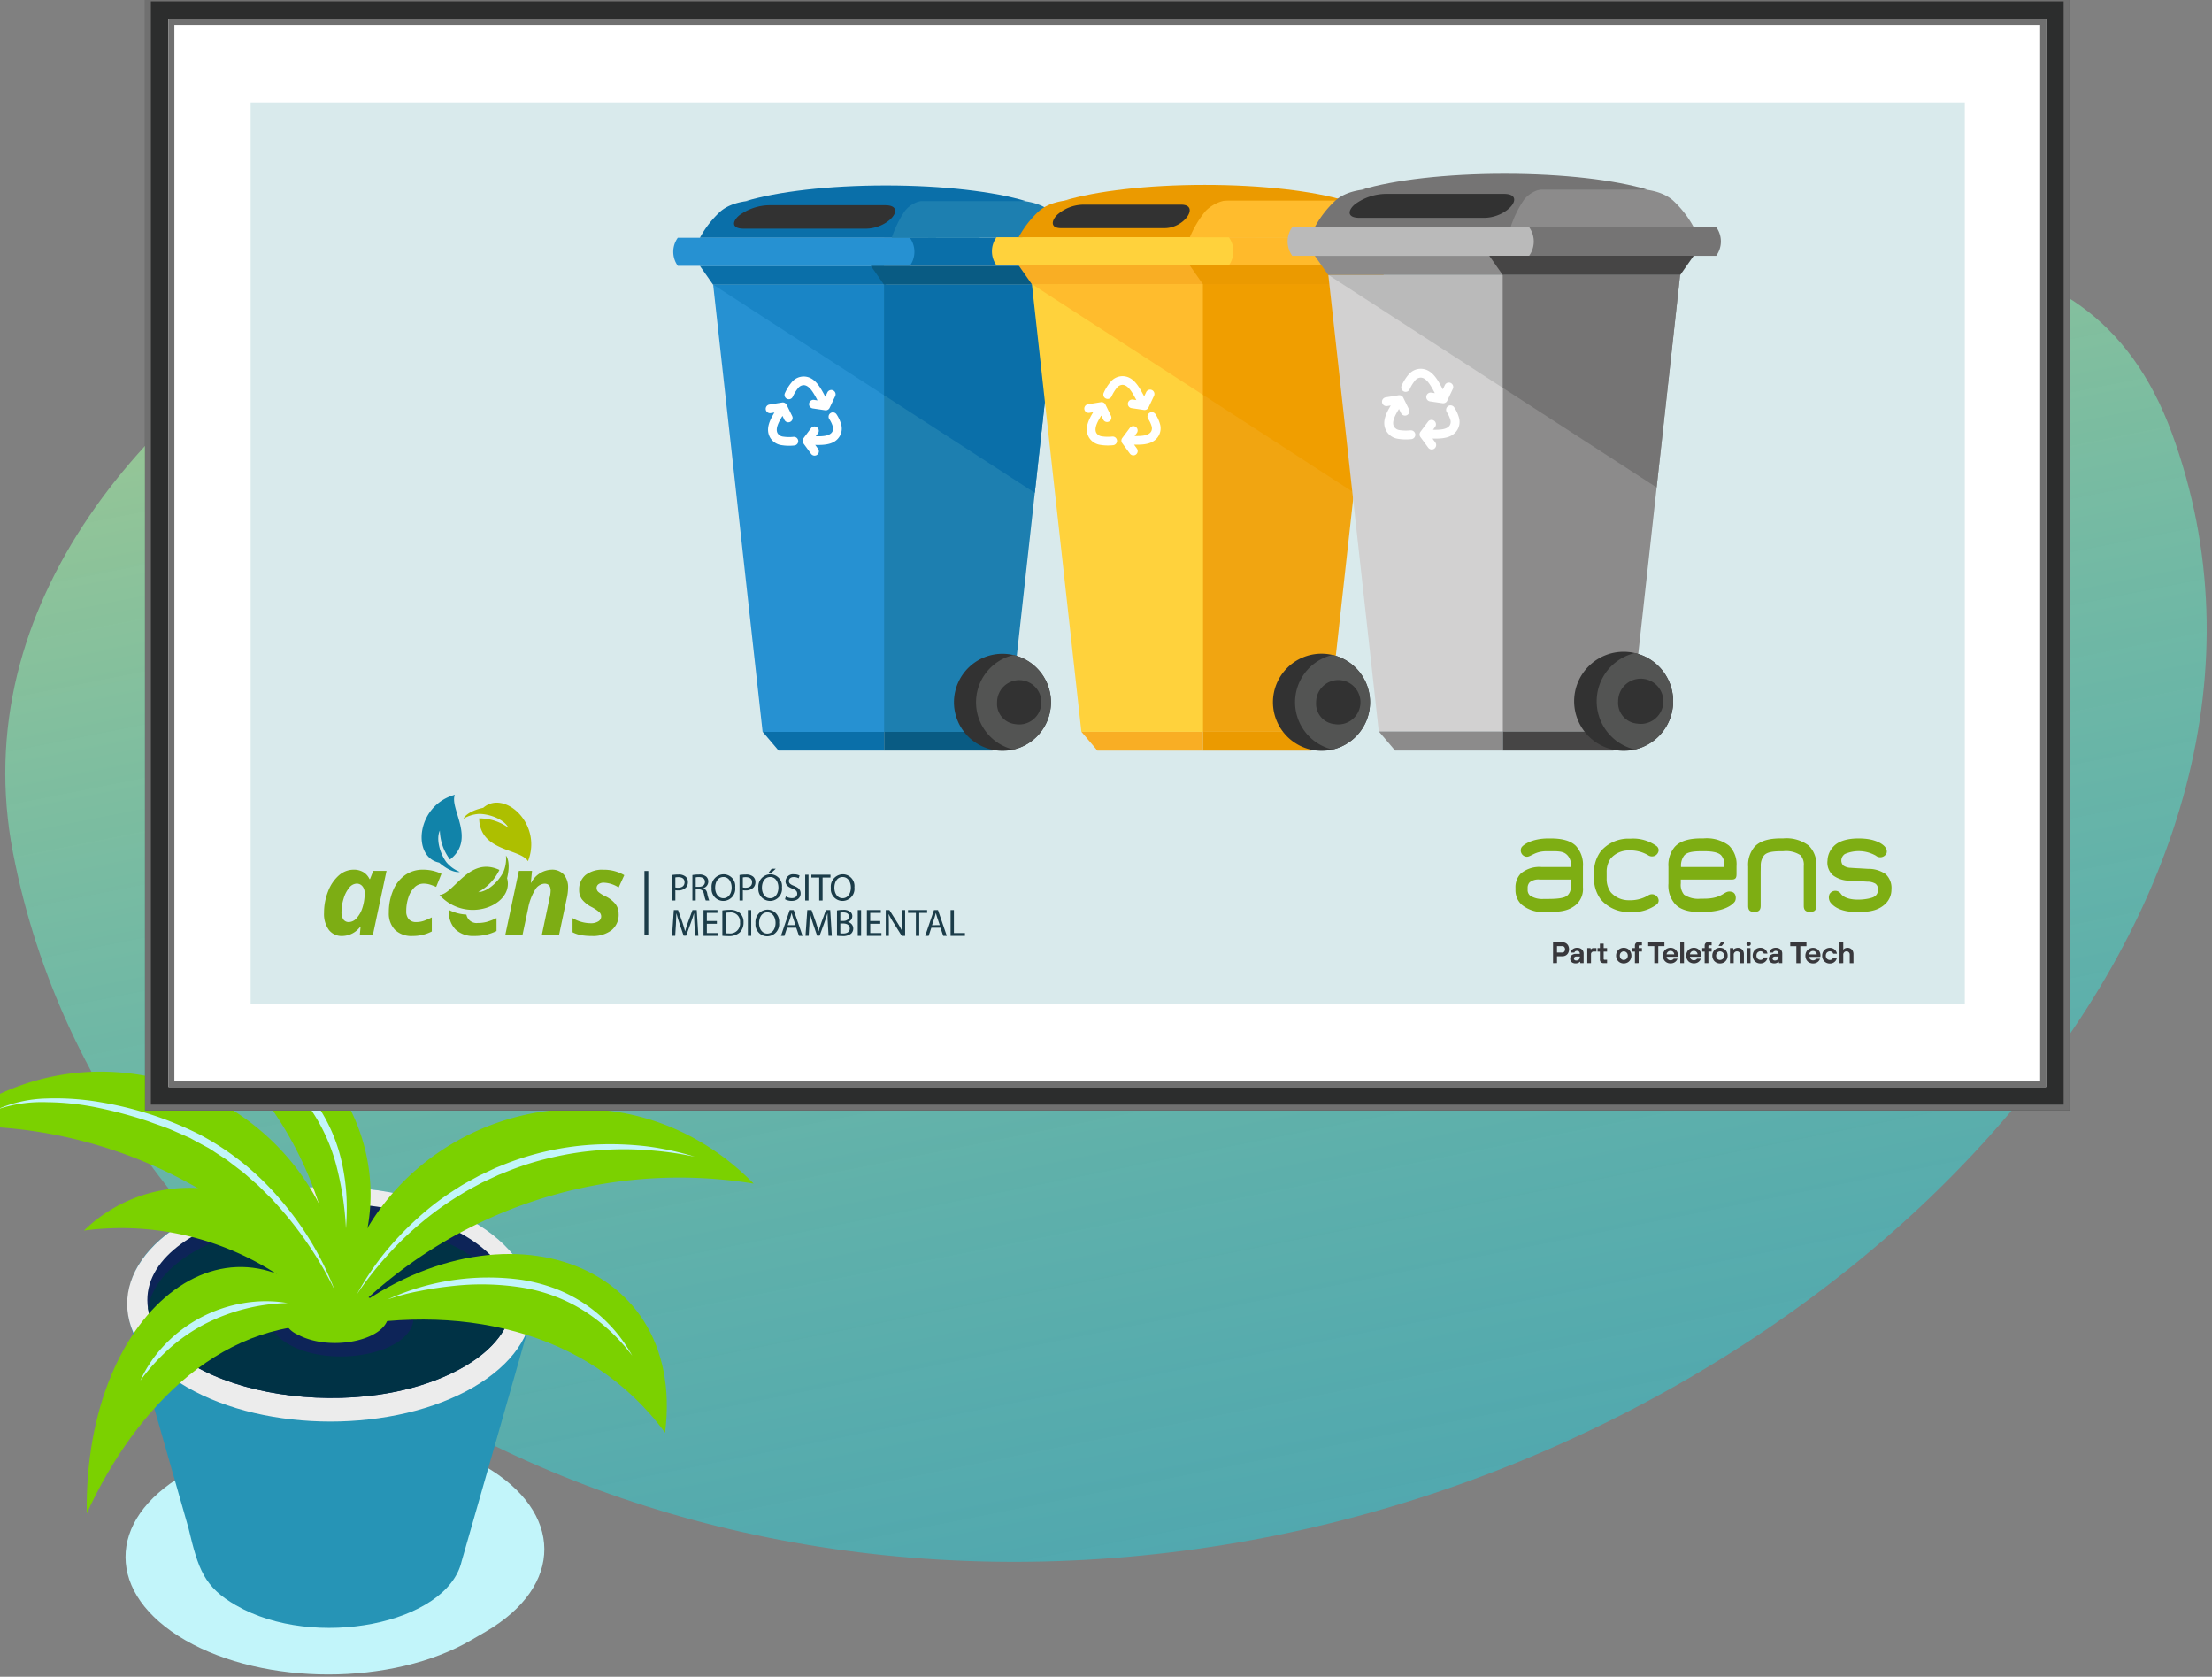
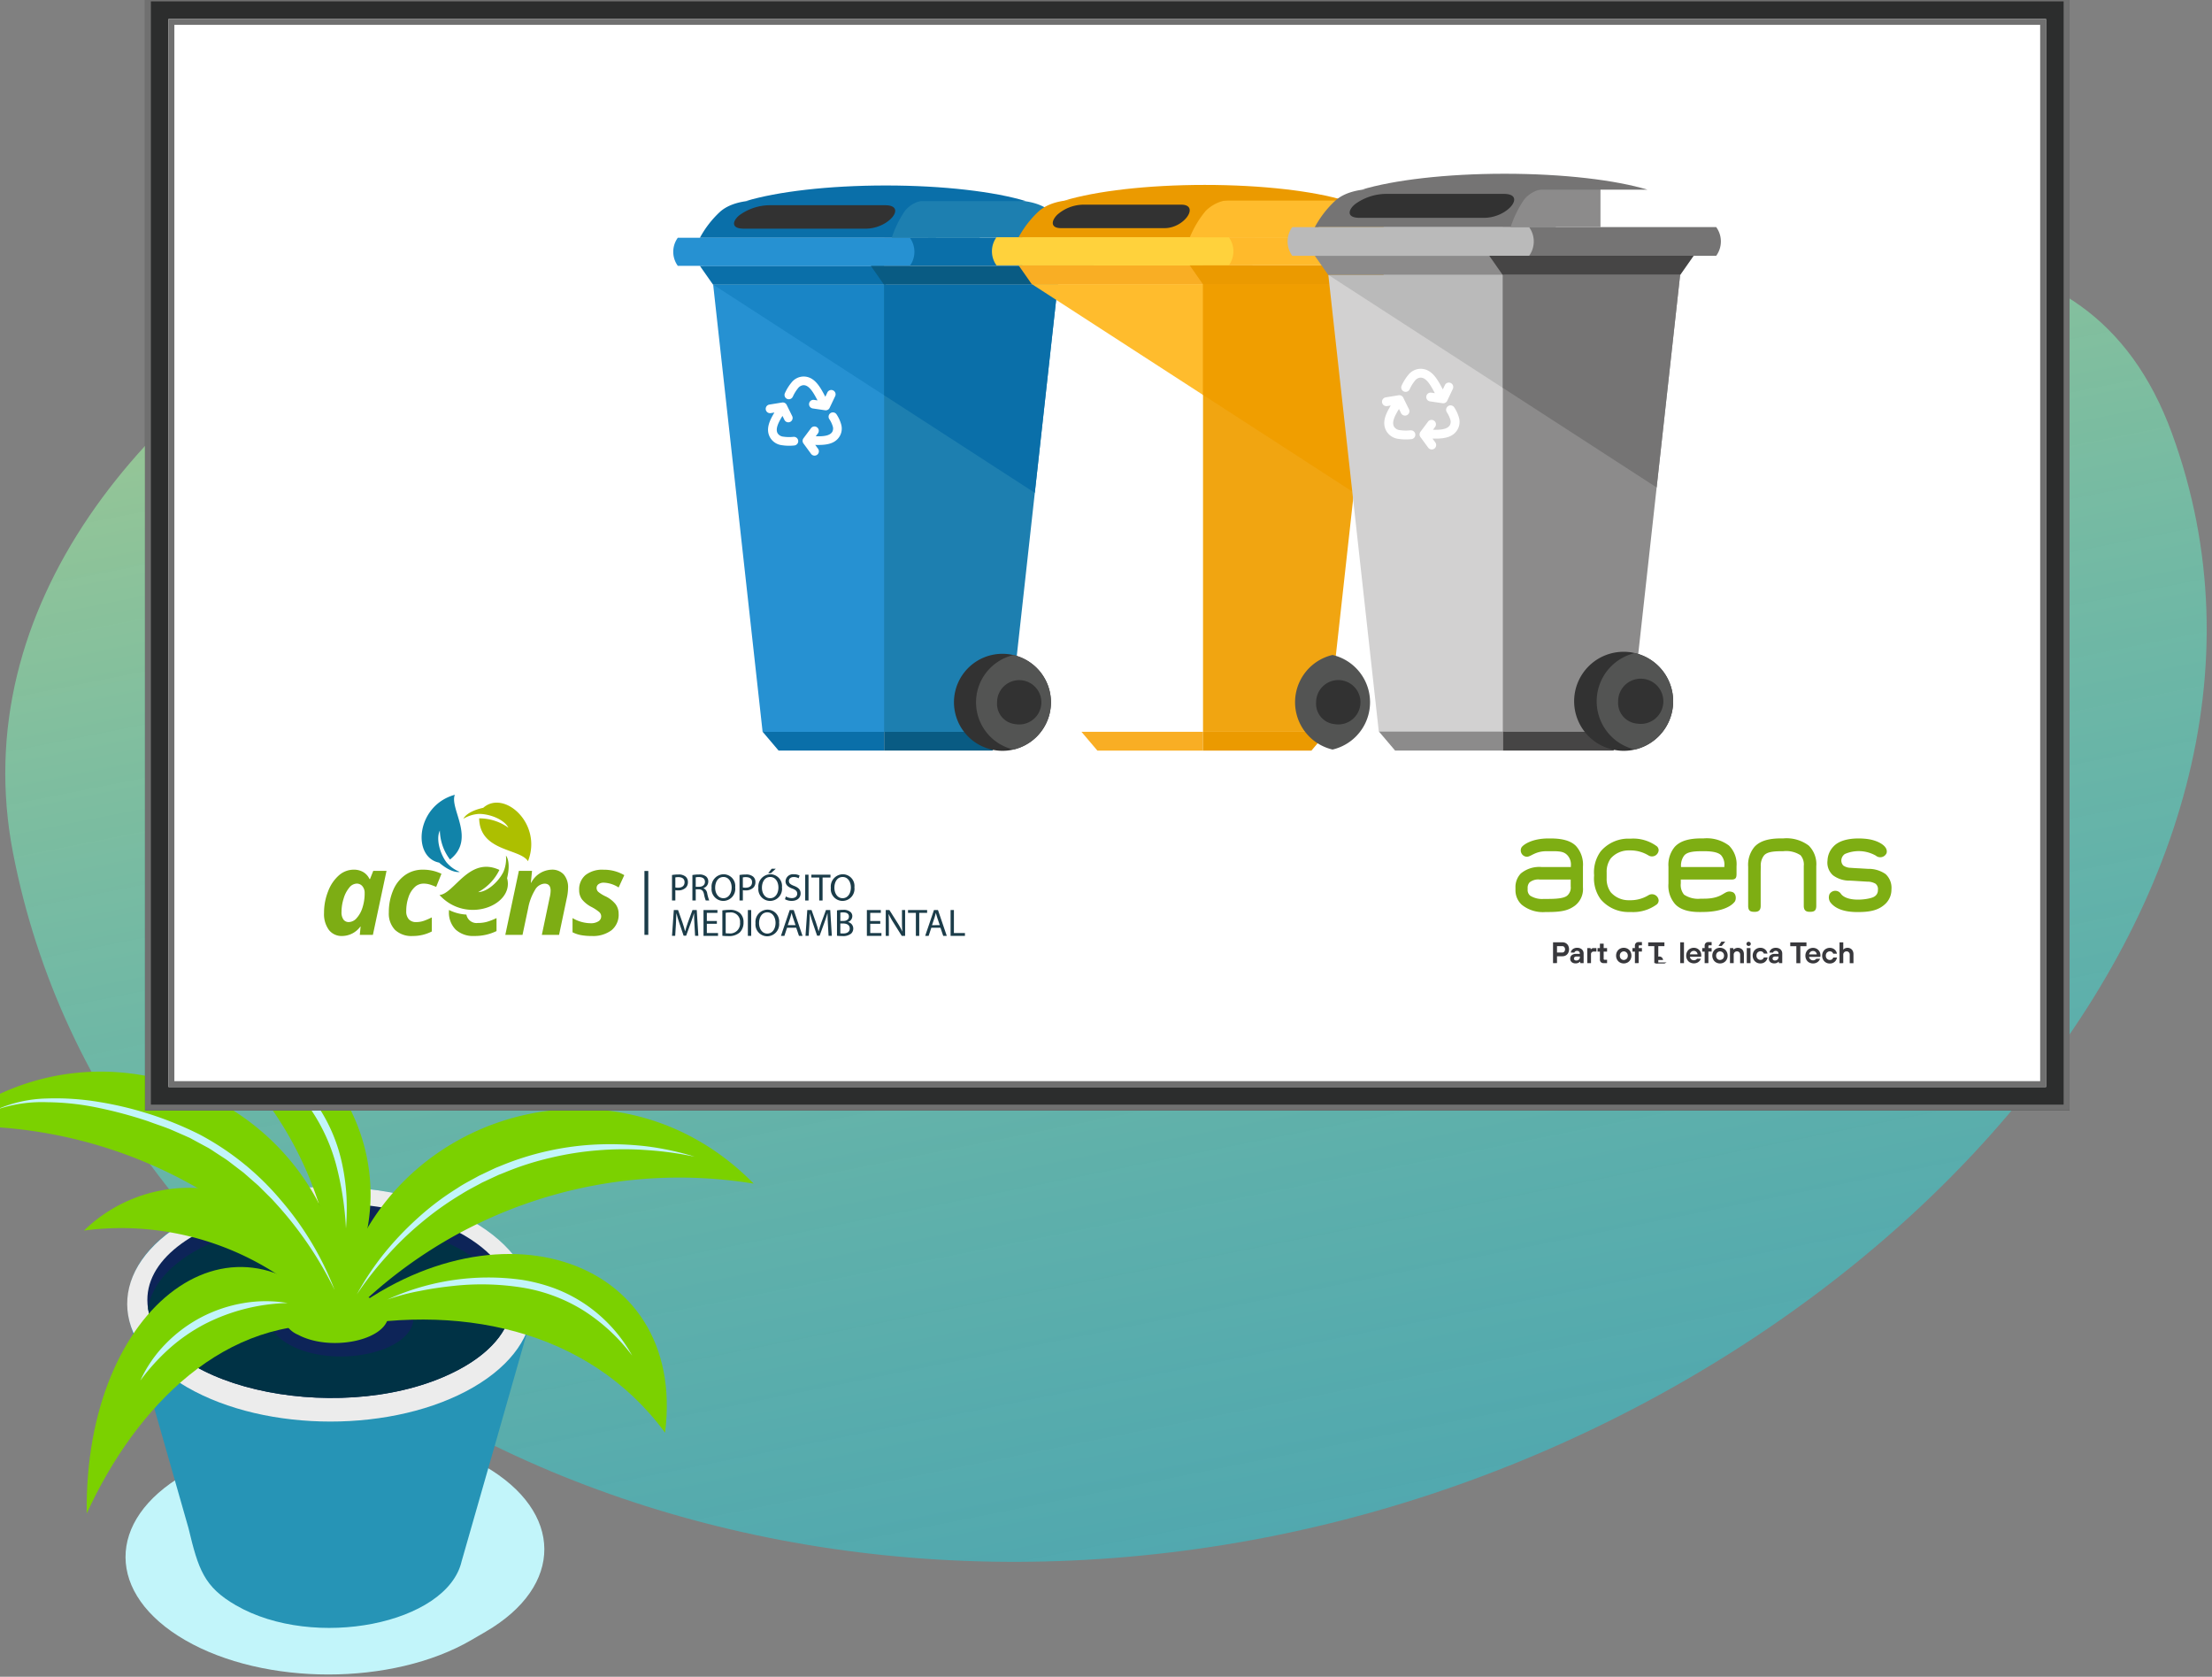
<svg xmlns="http://www.w3.org/2000/svg" width="377.005" height="285.734" viewBox="0 0 377.005 285.734">
  <rect x="0" y="0" width="377.005" height="285.734" fill="#808080" stroke="none" />
  <defs>
    <clipPath id="clip-path">
      <rect x="15" y="15" width="377.005" height="285.734" fill="none" />
    </clipPath>
    <linearGradient id="linear-gradient" x1="0.5" x2="0.5" y2="1" gradientUnits="objectBoundingBox">
      <stop offset="0" stop-color="#ceff92" />
      <stop offset="1" stop-color="#00edff" stop-opacity="0.6" />
    </linearGradient>
    <clipPath id="clip-path-2">
      <rect id="Rectángulo_3663" data-name="Rectángulo 3663" width="267.154" height="134.571" fill="none" />
    </clipPath>
  </defs>
  <g id="Grupo_de_desplazamiento_3" data-name="Grupo de desplazamiento 3" transform="translate(-15 -15)" clip-path="url(#clip-path)" style="isolation: isolate">
    <g id="Grupo_38535" data-name="Grupo 38535" transform="translate(-749.282 -3269.821)">
      <path id="Trazado_36327" data-name="Trazado 36327" d="M177.962,28.774C207.118,86.492,361.5,6.822,374.842,90.269S290.931,245.486,187.421,245.486,0,175.993,0,90.269,148.807-28.944,177.962,28.774Z" transform="translate(749.282 3341.579) rotate(-11)" opacity="0.61" fill="url(#linear-gradient)" />
      <g id="Grupo_38446" data-name="Grupo 38446" transform="translate(244.454 1693.9)">
        <g id="Grupo_35539" data-name="Grupo 35539" transform="translate(541.223 1834.911)">
          <path id="Trazado_69415" data-name="Trazado 69415" d="M3373.783,897.865c13.5,7.8,13.57,20.432.159,28.226l-2.469,1.434c-13.414,7.8-35.226,7.8-48.728,0s-13.573-20.43-.159-28.224l2.469-1.436C3338.465,890.074,3360.286,890.074,3373.783,897.865Z" transform="translate(-3312.573 -892.022)" fill="#c2f5fa" />
        </g>
        <g id="Grupo_35549" data-name="Grupo 35549" transform="translate(510.83 1761.938)">
          <path id="Trazado_69416" data-name="Trazado 69416" d="M3371.5,878.713c-22.964-13.258-64.726-2.565-58.042,18.508.081.325,9.557,33.54,9.64,33.782,1.685,7.029,2.633,10.008,8.085,13.157,13.367,7.715,36.007,3.149,38.468-7.493.111-.323,11.39-39.8,11.472-40.142C3383.1,890.266,3379.893,883.556,3371.5,878.713Z" transform="translate(-3281.976 -841.625)" fill="#2694b6" />
          <g id="Grupo_35540" data-name="Grupo 35540" transform="translate(30.68 31.233)">
            <path id="Trazado_69417" data-name="Trazado 69417" d="M3371.554,878.725c13.528,7.809,13.6,20.47.161,28.281s-35.295,7.807-48.821,0-13.6-20.467-.159-28.276S3358.032,870.919,3371.554,878.725Z" transform="translate(-3312.705 -872.871)" fill="#ececec" />
          </g>
          <g id="Grupo_35541" data-name="Grupo 35541" transform="translate(34.118 34.053)">
            <path id="Trazado_69418" data-name="Trazado 69418" d="M3367.4,902.464c-18.626,9.958-50.815,3.651-53.007-10.392-2.367-15.317,32.454-23.887,52.863-13.042C3379.432,885.5,3379.494,896,3367.4,902.464Z" transform="translate(-3314.283 -874.164)" fill="#0d2458" />
          </g>
          <g id="Grupo_35542" data-name="Grupo 35542" transform="translate(34.233 36.82)">
            <path id="Trazado_69419" data-name="Trazado 69419" d="M3376.258,890.693c-.58,3.746-3.555,7.41-8.916,10.274-18.626,9.958-50.815,3.65-53.008-10.392,2.173-13.888,34.059-20.271,52.863-10.278C3372.655,883.2,3375.678,886.907,3376.258,890.693Z" transform="translate(-3314.335 -875.434)" fill="#003245" />
          </g>
          <g id="Grupo_35548" data-name="Grupo 35548">
            <g id="Grupo_35546" data-name="Grupo 35546">
              <g id="Grupo_35543" data-name="Grupo 35543" transform="translate(54.958 48.123)">
                <path id="Trazado_69420" data-name="Trazado 69420" d="M3323.844,886.653c.229,1.48,1.406,2.929,3.526,4.06,7.363,3.936,20.086,1.443,20.952-4.108-.231-1.48-1.406-2.927-3.527-4.063C3337.366,878.569,3324.686,881.152,3323.844,886.653Z" transform="translate(-3323.844 -880.62)" fill="#0d2458" />
              </g>
              <g id="Grupo_35544" data-name="Grupo 35544">
                <path id="Trazado_69421" data-name="Trazado 69421" d="M3345.362,909.538a61.454,61.454,0,0,0-30.138-50.821C3342.951,855.938,3361.141,886.527,3345.362,909.538Z" transform="translate(-3279.053 -858.54)" fill="#7bd100" />
                <path id="Trazado_69422" data-name="Trazado 69422" d="M3366.591,906.894a78.888,78.888,0,0,0-67.963-33.662C3326.543,850.864,3367.5,871.092,3366.591,906.894Z" transform="translate(-3298.627 -852.265)" fill="#7bd100" />
                <path id="Trazado_69423" data-name="Trazado 69423" d="M3352.948,897.169a48.675,48.675,0,0,0-43.625-16.928A25.732,25.732,0,0,1,3352.948,897.169Z" transform="translate(-3286.014 -841.564)" fill="#7bd100" />
                <path id="Trazado_69424" data-name="Trazado 69424" d="M3385.931,908.572c-13.031-17.739-35.584-22.364-57.59-17.431C3355.255,867.282,3389.8,878.027,3385.931,908.572Z" transform="translate(-3263.582 -835.448)" fill="#7bd100" />
                <path id="Trazado_69425" data-name="Trazado 69425" d="M3353.13,889.163c-19.919-1.931-35.164,13.619-43.588,31.971C3309.063,885.194,3335.385,866.167,3353.13,889.163Z" transform="translate(-3285.762 -834.249)" fill="#7bd100" />
                <path id="Trazado_69426" data-name="Trazado 69426" d="M3328.887,904.787a78.884,78.884,0,0,1,71.5-25.28C3375.353,853.957,3332.267,869.135,3328.887,904.787Z" transform="translate(-3262.938 -848.829)" fill="#7bd100" />
              </g>
              <g id="Grupo_35545" data-name="Grupo 35545" transform="translate(57.207 49.025)">
                <path id="Trazado_69427" data-name="Trazado 69427" d="M3324.876,885.46a4.428,4.428,0,0,0,2.585,2.979c5.4,2.888,14.737,1.059,15.374-3.014a4.441,4.441,0,0,0-2.59-2.982C3334.8,879.53,3325.492,881.424,3324.876,885.46Z" transform="translate(-3324.876 -881.034)" fill="#7bd100" />
              </g>
            </g>
            <g id="Grupo_35547" data-name="Grupo 35547" transform="translate(8.31 3.225)">
              <path id="Trazado_69428" data-name="Trazado 69428" d="M3330.659,895.135a57.4,57.4,0,0,1,5.118-6.547,54.061,54.061,0,0,1,5.95-5.739,52.37,52.37,0,0,1,6.712-4.775c1.158-.741,2.392-1.347,3.592-2.01l1.866-.87.933-.434.958-.375a49.232,49.232,0,0,1,7.827-2.517,52.252,52.252,0,0,1,8.136-1.29,53.42,53.42,0,0,1,8.267-.043,57.627,57.627,0,0,1,8.232,1.129,48.441,48.441,0,0,0-8.171-1.765,53.674,53.674,0,0,0-8.389-.323,48.592,48.592,0,0,0-16.394,3.6l-.98.395-.955.449-1.905.906c-1.224.693-2.493,1.31-3.661,2.1a46.274,46.274,0,0,0-6.719,5.067,53.3,53.3,0,0,0-5.782,6.085A48.255,48.255,0,0,0,3330.659,895.135Z" transform="translate(-3269.158 -848.798)" fill="#c2f5fa" />
              <path id="Trazado_69429" data-name="Trazado 69429" d="M3341.213,895.11a43.4,43.4,0,0,0,.093-5.418,36.2,36.2,0,0,0-.708-5.4,28.325,28.325,0,0,0-4.219-10.091,42.254,42.254,0,0,0-7.454-7.957c-1.377-1.177-2.807-2.284-4.272-3.341q-1.108-.781-2.24-1.523l-1.137-.73-.584-.342-.3-.168-.15-.078-.076-.035c-.058-.017.01.041.02.044-.074-.07,0-.02.046.013l.135.1.266.207.527.423,1.046.848q1.039.856,2.049,1.746c1.36,1.168,2.689,2.371,3.988,3.6a51.362,51.362,0,0,1,7.058,7.935,31.2,31.2,0,0,1,4.309,9.594A53.577,53.577,0,0,1,3341.213,895.11Z" transform="translate(-3281.56 -860.02)" fill="#c2f5fa" />
              <path id="Trazado_69430" data-name="Trazado 69430" d="M3360.139,898.554a51.888,51.888,0,0,0-9.146-15.254,46.567,46.567,0,0,0-13.92-11.226,59.592,59.592,0,0,0-17.023-5.495,44.8,44.8,0,0,0-8.936-.6,22.511,22.511,0,0,0-8.672,1.935,23.8,23.8,0,0,1,8.687-1.3,44.5,44.5,0,0,1,8.742.952,73.865,73.865,0,0,1,8.5,2.291c1.371.523,2.789.948,4.13,1.528l2,.876,1,.443.958.525,1.929,1.04c.649.336,1.233.78,1.852,1.166.606.408,1.238.778,1.823,1.216l1.741,1.334c.289.222.588.436.872.667l.825.724,1.653,1.447,1.557,1.552.784.774.739.815a62.313,62.313,0,0,1,9.9,14.592Z" transform="translate(-3302.441 -853.033)" fill="#c2f5fa" />
              <path id="Trazado_69431" data-name="Trazado 69431" d="M3338.834,882.124a22.236,22.236,0,0,0-7.533.011,24.326,24.326,0,0,0-7.211,2.424,24.082,24.082,0,0,0-6.09,4.559,21.945,21.945,0,0,0-4.268,6.207,36.093,36.093,0,0,1,4.971-5.473,29.964,29.964,0,0,1,5.992-4.139A32.649,32.649,0,0,1,3338.834,882.124Z" transform="translate(-3289.122 -834.321)" fill="#c2f5fa" />
              <path id="Trazado_69432" data-name="Trazado 69432" d="M3333.052,883.729a37.172,37.172,0,0,1,5.6-1.473c1.888-.381,3.795-.654,5.7-.854a44.06,44.06,0,0,1,11.416.248,28.278,28.278,0,0,1,10.6,3.882,31.564,31.564,0,0,1,8.406,7.759,25.587,25.587,0,0,0-7.828-8.646,25.272,25.272,0,0,0-5.245-2.764,29.371,29.371,0,0,0-5.73-1.51,41.3,41.3,0,0,0-22.923,3.359Z" transform="translate(-3266.336 -836.523)" fill="#c2f5fa" />
            </g>
          </g>
        </g>
      </g>
      <g id="Grupo_38447" data-name="Grupo 38447" transform="translate(551 1763.055)">
        <g id="Rectángulo_3465" data-name="Rectángulo 3465" transform="translate(238 1521)" fill="#2c2d2d" stroke="#707070" stroke-width="1">
          <rect width="328" height="190" stroke="none" />
          <rect x="0.5" y="0.5" width="327" height="189" fill="none" />
        </g>
        <g id="Rectángulo_3466" data-name="Rectángulo 3466" transform="translate(242 1525)" fill="#fff" stroke="#707070" stroke-width="1">
          <rect width="320" height="182" stroke="none" />
          <rect x="0.5" y="0.5" width="319" height="181" fill="none" />
        </g>
      </g>
-       <rect id="Rectángulo_3470" data-name="Rectángulo 3470" width="292.154" height="153.566" transform="translate(807 3302.271)" fill="#d9eaec" />
      <g id="Grupo_38534" data-name="Grupo 38534" transform="translate(819.5 3314.429)">
        <g id="Grupo_38533" data-name="Grupo 38533" clip-path="url(#clip-path-2)">
          <path id="Trazado_70830" data-name="Trazado 70830" d="M296.529,162.071h-.337c-2.879,0-4.344,1.106-4.6,1.534a1.082,1.082,0,0,0,.913,1.586c.7,0,1.384-.946,3.361-.946h1.186c1.412,0,1.929.211,2.4.726a2.339,2.339,0,0,1,.557,1.758v.211h-4.99a4.912,4.912,0,0,0-3.555,1.113,3.362,3.362,0,0,0-.9,2.443v.387a3.332,3.332,0,0,0,1.072,2.483,5.715,5.715,0,0,0,4.071,1.242h.449c2.594,0,3.6-.386,4.58-1.113a3.559,3.559,0,0,0,1.33-3.081v-3.556a4.723,4.723,0,0,0-1.2-3.515c-.9-.9-2.36-1.272-4.329-1.272m3.441,8.161a1.818,1.818,0,0,1-.6,1.587c-.563.469-1.9.557-3.311.557h-.686a3.808,3.808,0,0,1-2.313-.557,1.26,1.26,0,0,1-.428-1.025v-.3a1.326,1.326,0,0,1,.34-.943,2.351,2.351,0,0,1,1.758-.474h5.239Z" transform="translate(-87.492 -48.803)" fill="#7eae13" />
          <path id="Trazado_70831" data-name="Trazado 70831" d="M318.979,171.78a5.9,5.9,0,0,1-2.944.832h-.428a4.024,4.024,0,0,1-3.035-1.377,3.878,3.878,0,0,1-.686-2.355v-1.024a3.887,3.887,0,0,1,.686-2.356,4.029,4.029,0,0,1,3.035-1.377h.427a5.9,5.9,0,0,1,2.944.832,1.14,1.14,0,0,0,1.768-.848.917.917,0,0,0-.289-.675,6.782,6.782,0,0,0-4.417-1.318h-.6a6.192,6.192,0,0,0-4.58,2.18,6.039,6.039,0,0,0-1.113,4.071v.006a6.04,6.04,0,0,0,1.113,4.071,6.192,6.192,0,0,0,4.58,2.18h.6a6.782,6.782,0,0,0,4.417-1.318.916.916,0,0,0,.289-.676,1.139,1.139,0,0,0-1.767-.848" transform="translate(-93.271 -48.816)" fill="#7eae13" />
          <path id="Trazado_70832" data-name="Trazado 70832" d="M338.2,163.287a6.308,6.308,0,0,0-4.33-1.228h-.386c-2.1,0-3.6.419-4.54,1.445a4.782,4.782,0,0,0-1.071,3.386v2.87a4.752,4.752,0,0,0,1.154,3.515c.855.9,2.226,1.329,4.153,1.329,0,0,.556,0,.55-.006,2.484,0,4.587-.644,5.442-1.758.3-.427.254-1.434-.428-1.649-1.449-.456-1.324,1.139-4.838,1.139h-.516a4.33,4.33,0,0,1-2.856-.686,2.589,2.589,0,0,1-.556-1.927v-.644h8.6c.686,0,.9-.217.9-.943V166.8a4.483,4.483,0,0,0-1.282-3.514m-.795,3.655h-7.387v-.128a2.819,2.819,0,0,1,.516-1.8c.556-.732,1.918-.774,3.33-.774,1.072,0,2.387.088,2.984.686a2.421,2.421,0,0,1,.556,1.84Z" transform="translate(-98.727 -48.799)" fill="#7eae13" />
          <path id="Trazado_70833" data-name="Trazado 70833" d="M376.578,168.151a5.064,5.064,0,0,0-3-.9l-1.477-.087s-1.1-.05-1.459-.088a2.285,2.285,0,0,1-1.282-.386,1.241,1.241,0,0,1-.34-.855,1.381,1.381,0,0,1,.6-1.113A5.9,5.9,0,0,1,374.9,165a1.176,1.176,0,0,0,1.83-.425c.346-1.242-1.57-2.167-3.111-2.385-.516-.087-4.259-.556-5.929,1.242a3.618,3.618,0,0,0-1.025,2.4,2.871,2.871,0,0,0,.944,2.524,4.646,4.646,0,0,0,2.87.9c.734.034,2.2.133,2.935.175a2.766,2.766,0,0,1,1.412.34,1.132,1.132,0,0,1,.428,1.072,1.238,1.238,0,0,1-.644,1.154c-.675.449-4.488,1.032-5.642-.468a1.145,1.145,0,0,0-1.962.032,1.479,1.479,0,0,0,.135,1.38c.774,1.025,2.185,1.628,4.37,1.67h.421c2.257,0,3.534-.416,4.558-1.359a3.342,3.342,0,0,0,1.071-2.483,3.181,3.181,0,0,0-.984-2.614" transform="translate(-110.409 -48.802)" fill="#7eae13" />
          <path id="Trazado_70834" data-name="Trazado 70834" d="M357.644,163.286a6.306,6.306,0,0,0-4.329-1.228h-.387c-2.1,0-3.6.42-4.54,1.445a4.779,4.779,0,0,0-1.072,3.386v6.648c0,.911.414,1.036,1.116,1.036.577,0,1.017-.193,1.017-1.019v-5.713l.014-1.029a2.822,2.822,0,0,1,.515-1.8c.557-.732,1.919-.773,3.331-.773a4.474,4.474,0,0,1,2.928.686,2.423,2.423,0,0,1,.557,1.839v6.788c0,.827.44,1.019,1.016,1.019.7,0,1.115-.124,1.115-1.036V166.8a4.472,4.472,0,0,0-1.282-3.515" transform="translate(-104.583 -48.799)" fill="#7eae13" />
          <path id="Trazado_70835" data-name="Trazado 70835" d="M299.73,190.942v-3.548h1.607a1.108,1.108,0,0,1,.578.147,1.032,1.032,0,0,1,.4.416,1.416,1.416,0,0,1,0,1.245,1.049,1.049,0,0,1-.4.421,1.11,1.11,0,0,1-.578.149h-.93v1.164Zm1.577-1.809a.432.432,0,0,0,.337-.15.64.64,0,0,0,0-.786.432.432,0,0,0-.337-.15h-.9v1.085Z" transform="translate(-90.254 -56.428)" fill="#38383c" />
          <path id="Trazado_70836" data-name="Trazado 70836" d="M304.356,191.292a.766.766,0,0,1-.325-.284.737.737,0,0,1-.114-.4.761.761,0,0,1,.254-.614,1.172,1.172,0,0,1,.783-.228h.6v-.056a.435.435,0,0,0-.417-.454h-.044a.5.5,0,0,0-.314.086.356.356,0,0,0-.15.205h-.611a.842.842,0,0,1,.154-.4.975.975,0,0,1,.373-.3,1.248,1.248,0,0,1,.56-.117,1.263,1.263,0,0,1,.583.127.929.929,0,0,1,.383.349.963.963,0,0,1,.134.507v1.635h-.553l-.051-.253h-.025a.793.793,0,0,1-.284.2,1.016,1.016,0,0,1-.449.094,1.1,1.1,0,0,1-.489-.1m1.049-.563a.569.569,0,0,0,.162-.431v-.075h-.535a.575.575,0,0,0-.357.091.327.327,0,0,0-.045.461.311.311,0,0,0,.029.031.435.435,0,0,0,.3.089.622.622,0,0,0,.449-.165" transform="translate(-91.515 -56.83)" fill="#38383c" />
          <path id="Trazado_70837" data-name="Trazado 70837" d="M308.082,191.366V188.8h.552l.05.223h.024a.424.424,0,0,1,.178-.162.59.59,0,0,1,.284-.061h.47v.6h-.431a.437.437,0,0,0-.493.375.442.442,0,0,0,0,.132v1.462Z" transform="translate(-92.769 -56.852)" fill="#38383c" />
          <path id="Trazado_70838" data-name="Trazado 70838" d="M311.641,191.039a.666.666,0,0,1-.482-.162.588.588,0,0,1-.17-.451v-1.348h-.405v-.6h.405v-.76h.639v.76h.58v.6h-.58V190.3a.142.142,0,0,0,.115.165.152.152,0,0,0,.05,0h.415v.577Z" transform="translate(-93.523 -56.524)" fill="#38383c" />
          <path id="Trazado_70839" data-name="Trazado 70839" d="M315.746,191.223a1.22,1.22,0,0,1-.467-.477,1.357,1.357,0,0,1-.17-.681,1.376,1.376,0,0,1,.17-.684,1.213,1.213,0,0,1,.467-.479,1.383,1.383,0,0,1,1.336,0,1.223,1.223,0,0,1,.469.479,1.463,1.463,0,0,1,0,1.366,1.234,1.234,0,0,1-.469.477,1.378,1.378,0,0,1-1.336,0m1.013-.507a.69.69,0,0,0,.254-.254.794.794,0,0,0,.091-.385.8.8,0,0,0-.091-.388.668.668,0,0,0-.254-.253.607.607,0,0,0-.332-.094.628.628,0,0,0-.34.094.673.673,0,0,0-.254.253.813.813,0,0,0-.091.388.794.794,0,0,0,.091.385.69.69,0,0,0,.254.254.653.653,0,0,0,.34.092.631.631,0,0,0,.319-.1Z" transform="translate(-94.885 -56.83)" fill="#38383c" />
          <path id="Trazado_70840" data-name="Trazado 70840" d="M319.518,190.923v-1.961H319.1v-.6h.416v-.406a.609.609,0,0,1,.173-.454.646.646,0,0,1,.469-.167h.555v.552h-.386a.165.165,0,0,0-.121.043.17.17,0,0,0-.043.126v.3h.55v.6h-.558v1.961Z" transform="translate(-96.087 -56.409)" fill="#38383c" />
          <path id="Trazado_70841" data-name="Trazado 70841" d="M324.657,190.946h-.679v-2.894h-1.041v-.646H325.7v.646h-1.042Z" transform="translate(-97.242 -56.431)" fill="#38383c" />
-           <path id="Trazado_70842" data-name="Trazado 70842" d="M327.154,191.224a1.225,1.225,0,0,1-.469-.477,1.343,1.343,0,0,1-.17-.681,1.367,1.367,0,0,1,.17-.684,1.213,1.213,0,0,1,.469-.479,1.315,1.315,0,0,1,.666-.172,1.271,1.271,0,0,1,.644.167,1.238,1.238,0,0,1,.454.461,1.3,1.3,0,0,1,.167.651,1.1,1.1,0,0,1-.025.253h-1.911a.657.657,0,0,0,.217.426.673.673,0,0,0,.454.164.644.644,0,0,0,.332-.081.6.6,0,0,0,.215-.184h.646a1.184,1.184,0,0,1-.616.679,1.347,1.347,0,0,1-.577.119,1.305,1.305,0,0,1-.667-.162m1.3-1.376a.654.654,0,0,0-.2-.424.6.6,0,0,0-.433-.167.643.643,0,0,0-.454.167.7.7,0,0,0-.218.424Z" transform="translate(-98.32 -56.83)" fill="#38383c" />
+           <path id="Trazado_70842" data-name="Trazado 70842" d="M327.154,191.224h-1.911a.657.657,0,0,0,.217.426.673.673,0,0,0,.454.164.644.644,0,0,0,.332-.081.6.6,0,0,0,.215-.184h.646a1.184,1.184,0,0,1-.616.679,1.347,1.347,0,0,1-.577.119,1.305,1.305,0,0,1-.667-.162m1.3-1.376a.654.654,0,0,0-.2-.424.6.6,0,0,0-.433-.167.643.643,0,0,0-.454.167.7.7,0,0,0-.218.424Z" transform="translate(-98.32 -56.83)" fill="#38383c" />
          <rect id="Rectángulo_3659" data-name="Rectángulo 3659" width="0.636" height="3.548" transform="translate(231.156 130.967)" fill="#38383c" />
          <path id="Trazado_70843" data-name="Trazado 70843" d="M332.841,191.224a1.22,1.22,0,0,1-.467-.477,1.357,1.357,0,0,1-.17-.681,1.375,1.375,0,0,1,.17-.684,1.213,1.213,0,0,1,.467-.479,1.326,1.326,0,0,1,.669-.172,1.241,1.241,0,0,1,.641.167,1.221,1.221,0,0,1,.456.461,1.289,1.289,0,0,1,.167.651,1.182,1.182,0,0,1-.025.253h-1.914a.653.653,0,0,0,.221.426.671.671,0,0,0,.454.164.641.641,0,0,0,.332-.081.6.6,0,0,0,.213-.184h.649a1.177,1.177,0,0,1-.619.679,1.413,1.413,0,0,1-1.244-.054Zm1.3-1.376a.642.642,0,0,0-.2-.424.591.591,0,0,0-.431-.167.643.643,0,0,0-.454.167.719.719,0,0,0-.221.424Z" transform="translate(-100.033 -56.83)" fill="#38383c" />
          <path id="Trazado_70844" data-name="Trazado 70844" d="M336.527,190.923v-1.961h-.413v-.6h.413v-.406a.608.608,0,0,1,.172-.454.647.647,0,0,1,.472-.167h.545v.552h-.383a.151.151,0,0,0-.167.17v.3h.55v.6h-.55v1.961Z" transform="translate(-101.21 -56.409)" fill="#38383c" />
          <path id="Trazado_70845" data-name="Trazado 70845" d="M339.212,190.777a1.229,1.229,0,0,1-.469-.477,1.357,1.357,0,0,1-.17-.681,1.372,1.372,0,0,1,.17-.685,1.221,1.221,0,0,1,.469-.479,1.317,1.317,0,0,1,.667-.173,1.335,1.335,0,0,1,.669.173,1.214,1.214,0,0,1,.466.479,1.372,1.372,0,0,1,.17.685,1.35,1.35,0,0,1-.17.681,1.223,1.223,0,0,1-.466.477,1.327,1.327,0,0,1-.669.172,1.309,1.309,0,0,1-.667-.172m1.014-.507a.7.7,0,0,0,.253-.254.8.8,0,0,0,.092-.385.813.813,0,0,0-.092-.388.673.673,0,0,0-.253-.254.654.654,0,0,0-.674,0,.66.66,0,0,0-.24.254.814.814,0,0,0-.092.388.789.789,0,0,0,.092.385.681.681,0,0,0,.24.254.652.652,0,0,0,.34.091.642.642,0,0,0,.322-.1Zm-.051-2.3h-.542l.486-.728h.651Z" transform="translate(-101.95 -56.383)" fill="#38383c" />
          <path id="Trazado_70846" data-name="Trazado 70846" d="M342.881,191.346v-2.564h.55l.051.253h.025a.841.841,0,0,1,.284-.2,1.1,1.1,0,0,1,.973.041.914.914,0,0,1,.36.38,1.176,1.176,0,0,1,.129.563v1.538h-.639V189.9a.544.544,0,0,0-.152-.4.506.506,0,0,0-.388-.157.542.542,0,0,0-.558.526v1.48Z" transform="translate(-103.248 -56.832)" fill="#38383c" />
          <path id="Trazado_70847" data-name="Trazado 70847" d="M347.01,187.877a.36.36,0,0,1,0-.507.366.366,0,0,1,.254-.1.375.375,0,0,1,.268.1.331.331,0,0,1,.106.254.335.335,0,0,1-.106.253A.393.393,0,0,1,347.01,187.877Zm.583,3.029h-.639v-2.565h.634Z" transform="translate(-104.46 -56.391)" fill="#38383c" />
          <path id="Trazado_70848" data-name="Trazado 70848" d="M349.057,191.223a1.234,1.234,0,0,1-.469-.477,1.383,1.383,0,0,1-.17-.681,1.4,1.4,0,0,1,.17-.684,1.218,1.218,0,0,1,.469-.479,1.319,1.319,0,0,1,.667-.173,1.239,1.239,0,0,1,.6.14,1.213,1.213,0,0,1,.416.365,1.249,1.249,0,0,1,.2.486h-.623a.583.583,0,0,0-.2-.284.664.664,0,0,0-.712-.02.675.675,0,0,0-.254.254.869.869,0,0,0,0,.775.7.7,0,0,0,.254.254.632.632,0,0,0,.332.092.6.6,0,0,0,.383-.115.61.61,0,0,0,.2-.3h.642a1.31,1.31,0,0,1-.205.507,1.175,1.175,0,0,1-.416.37,1.247,1.247,0,0,1-.6.14,1.321,1.321,0,0,1-.684-.165" transform="translate(-104.915 -56.83)" fill="#38383c" />
          <path id="Trazado_70849" data-name="Trazado 70849" d="M352.8,191.292a.766.766,0,0,1-.325-.284.737.737,0,0,1-.114-.4.764.764,0,0,1,.266-.614,1.166,1.166,0,0,1,.781-.228h.6v-.056a.435.435,0,0,0-.417-.454h-.044a.523.523,0,0,0-.317.086.362.362,0,0,0-.15.205h-.621a.816.816,0,0,1,.154-.4.976.976,0,0,1,.373-.3,1.246,1.246,0,0,1,.56-.117,1.285,1.285,0,0,1,.583.127.9.9,0,0,1,.38.349.963.963,0,0,1,.134.507v1.635h-.55l-.05-.253h-.026a.781.781,0,0,1-.284.2,1,1,0,0,1-.451.092,1.089,1.089,0,0,1-.486-.1m1.049-.563a.581.581,0,0,0,.162-.431v-.075h-.537a.586.586,0,0,0-.357.091.328.328,0,0,0-.045.461.308.308,0,0,0,.029.031.443.443,0,0,0,.3.089A.63.63,0,0,0,353.849,190.729Z" transform="translate(-106.102 -56.83)" fill="#38383c" />
          <path id="Trazado_70850" data-name="Trazado 70850" d="M359.3,190.964h-.679V188.07h-1.041v-.646h2.763v.646H359.3Z" transform="translate(-107.674 -56.437)" fill="#38383c" />
          <path id="Trazado_70851" data-name="Trazado 70851" d="M361.907,191.242a1.219,1.219,0,0,1-.467-.477,1.35,1.35,0,0,1-.169-.681,1.367,1.367,0,0,1,.169-.684,1.213,1.213,0,0,1,.467-.479,1.325,1.325,0,0,1,.669-.172,1.263,1.263,0,0,1,.641.167,1.225,1.225,0,0,1,.456.461,1.289,1.289,0,0,1,.167.651,1.193,1.193,0,0,1-.025.254H361.9a.646.646,0,0,0,.22.426.675.675,0,0,0,.454.165.654.654,0,0,0,.332-.081.6.6,0,0,0,.213-.185h.649a1.173,1.173,0,0,1-.619.679,1.415,1.415,0,0,1-1.244-.053Zm1.3-1.376a.644.644,0,0,0-.2-.424.592.592,0,0,0-.431-.167.642.642,0,0,0-.454.167.715.715,0,0,0-.22.424Z" transform="translate(-108.785 -56.835)" fill="#38383c" />
          <path id="Trazado_70852" data-name="Trazado 70852" d="M366,191.241a1.229,1.229,0,0,1-.469-.477,1.383,1.383,0,0,1-.17-.681,1.4,1.4,0,0,1,.17-.684,1.218,1.218,0,0,1,.469-.479,1.311,1.311,0,0,1,.667-.172,1.239,1.239,0,0,1,.6.139,1.22,1.22,0,0,1,.416.365,1.252,1.252,0,0,1,.2.487h-.641a.585.585,0,0,0-.2-.284.6.6,0,0,0-.38-.114.618.618,0,0,0-.332.094.67.67,0,0,0-.254.254.871.871,0,0,0,0,.776.7.7,0,0,0,.254.253.632.632,0,0,0,.332.092.6.6,0,0,0,.383-.114.615.615,0,0,0,.2-.3h.641a1.3,1.3,0,0,1-.2.507,1.175,1.175,0,0,1-.416.37,1.239,1.239,0,0,1-.6.14,1.315,1.315,0,0,1-.667-.165" transform="translate(-110.018 -56.835)" fill="#38383c" />
          <path id="Trazado_70853" data-name="Trazado 70853" d="M369.6,190.961v-3.548h.636v1.224h.028a.7.7,0,0,1,.271-.208.964.964,0,0,1,.426-.091,1,1,0,0,1,.522.134.912.912,0,0,1,.36.38,1.174,1.174,0,0,1,.129.563v1.538h-.636V189.5a.546.546,0,0,0-.152-.4.508.508,0,0,0-.391-.157.543.543,0,0,0-.558.526h0v1.48Z" transform="translate(-111.294 -56.433)" fill="#38383c" />
          <path id="Trazado_70854" data-name="Trazado 70854" d="M84.876,170.943a6.63,6.63,0,0,1,1.091-.085,1.806,1.806,0,0,1,1.233.366,1.181,1.181,0,0,1,.385.92,1.3,1.3,0,0,1-.339.94,1.82,1.82,0,0,1-1.344.483,1.938,1.938,0,0,1-.458-.039v1.762h-.568Zm.567,2.121a1.876,1.876,0,0,0,.472.045c.686,0,1.1-.332,1.1-.939,0-.579-.411-.862-1.038-.862a2.373,2.373,0,0,0-.535.046Z" transform="translate(-25.558 -51.447)" fill="#1b3c49" />
          <path id="Trazado_70855" data-name="Trazado 70855" d="M89.847,170.949a5.881,5.881,0,0,1,1.091-.092,1.8,1.8,0,0,1,1.271.359,1.1,1.1,0,0,1,.345.835,1.154,1.154,0,0,1-.829,1.122v.02a1.1,1.1,0,0,1,.648.886,6.886,6.886,0,0,0,.341,1.207h-.589a5.633,5.633,0,0,1-.294-1.05c-.131-.607-.366-.836-.882-.855h-.535v1.905h-.567Zm.567,2h.579c.607,0,.992-.333.992-.835,0-.567-.411-.816-1.012-.822a2.359,2.359,0,0,0-.561.051Z" transform="translate(-27.055 -51.446)" fill="#1b3c49" />
          <path id="Trazado_70856" data-name="Trazado 70856" d="M98.55,173.03a2.061,2.061,0,0,1-2.044,2.317,2.016,2.016,0,0,1-1.977-2.232,2.09,2.09,0,0,1,2.044-2.311,2,2,0,0,1,1.977,2.226m-3.414.072c0,.94.509,1.782,1.4,1.782s1.41-.83,1.41-1.828c0-.874-.457-1.788-1.4-1.788s-1.41.868-1.41,1.834" transform="translate(-28.464 -51.433)" fill="#1b3c49" />
          <path id="Trazado_70857" data-name="Trazado 70857" d="M101.339,170.943a6.63,6.63,0,0,1,1.091-.085,1.806,1.806,0,0,1,1.233.366,1.181,1.181,0,0,1,.385.92,1.3,1.3,0,0,1-.339.94,1.82,1.82,0,0,1-1.344.483,1.938,1.938,0,0,1-.458-.039v1.762h-.568Zm.567,2.121a1.869,1.869,0,0,0,.47.045c.685,0,1.1-.332,1.1-.939,0-.579-.412-.862-1.039-.862a2.37,2.37,0,0,0-.535.046Z" transform="translate(-30.515 -51.447)" fill="#1b3c49" />
          <path id="Trazado_70858" data-name="Trazado 70858" d="M109.956,172.624a2.061,2.061,0,0,1-2.043,2.318,2.017,2.017,0,0,1-1.977-2.233,2.09,2.09,0,0,1,2.044-2.311,2,2,0,0,1,1.976,2.227m-3.413.071c0,.94.509,1.782,1.4,1.782s1.409-.829,1.409-1.828c0-.874-.456-1.788-1.4-1.788s-1.41.869-1.41,1.834m2.356-3.238-.83.757h-.47l.607-.757Z" transform="translate(-31.899 -51.027)" fill="#1b3c49" />
          <path id="Trazado_70859" data-name="Trazado 70859" d="M112.573,174.582a2.012,2.012,0,0,0,1.018.287c.579,0,.92-.307.92-.75,0-.412-.236-.648-.829-.875-.718-.254-1.162-.626-1.162-1.246a1.266,1.266,0,0,1,1.423-1.194,2,2,0,0,1,.972.216l-.156.463a1.762,1.762,0,0,0-.836-.209c-.6,0-.829.359-.829.659,0,.412.268.614.874.848.744.288,1.122.648,1.122,1.293,0,.679-.5,1.266-1.54,1.266a2.267,2.267,0,0,1-1.122-.281Z" transform="translate(-33.854 -51.432)" fill="#1b3c49" />
          <rect id="Rectángulo_3660" data-name="Rectángulo 3660" width="0.567" height="4.399" transform="translate(82.016 119.444)" fill="#1b3c49" />
          <path id="Trazado_70860" data-name="Trazado 70860" d="M120.2,171.39h-1.338v-.483h3.256v.483h-1.345v3.916H120.2Z" transform="translate(-35.793 -51.463)" fill="#1b3c49" />
          <path id="Trazado_70861" data-name="Trazado 70861" d="M127.626,173.03a2.061,2.061,0,0,1-2.044,2.317,2.016,2.016,0,0,1-1.977-2.232,2.09,2.09,0,0,1,2.044-2.311,2,2,0,0,1,1.977,2.226m-3.414.072c0,.94.509,1.782,1.4,1.782s1.41-.83,1.41-1.828c0-.874-.457-1.788-1.4-1.788s-1.41.868-1.41,1.834" transform="translate(-37.22 -51.433)" fill="#1b3c49" />
          <path id="Trazado_70862" data-name="Trazado 70862" d="M88.7,181.995c-.034-.614-.072-1.351-.066-1.9h-.019c-.15.516-.333,1.064-.554,1.67l-.777,2.134h-.431l-.711-2.095c-.208-.62-.386-1.188-.509-1.71h-.014c-.012.549-.045,1.287-.085,1.943l-.117,1.886h-.542l.307-4.4h.724l.75,2.127c.182.543.333,1.025.444,1.482h.019c.111-.443.268-.927.463-1.482l.784-2.127h.725l.273,4.4h-.554Z" transform="translate(-25.558 -54.059)" fill="#1b3c49" />
          <path id="Trazado_70863" data-name="Trazado 70863" d="M94.834,181.866h-1.71v1.586h1.906v.477H92.556v-4.4h2.375v.477H93.124V181.4h1.71Z" transform="translate(-27.87 -54.06)" fill="#1b3c49" />
          <path id="Trazado_70864" data-name="Trazado 70864" d="M97.153,179.573a8.2,8.2,0,0,1,1.207-.092,2.515,2.515,0,0,1,1.781.549,2.023,2.023,0,0,1,.62,1.579,2.327,2.327,0,0,1-.632,1.71,2.716,2.716,0,0,1-1.943.632,9.076,9.076,0,0,1-1.032-.051Zm.567,3.89a3.587,3.587,0,0,0,.574.034,1.691,1.691,0,0,0,1.873-1.867,1.568,1.568,0,0,0-1.781-1.7,3.226,3.226,0,0,0-.666.059Z" transform="translate(-29.255 -54.045)" fill="#1b3c49" />
          <rect id="Rectángulo_3661" data-name="Rectángulo 3661" width="0.567" height="4.399" transform="translate(72.247 125.47)" fill="#1b3c49" />
          <path id="Trazado_70865" data-name="Trazado 70865" d="M109.256,181.652a2.061,2.061,0,0,1-2.043,2.318,2.016,2.016,0,0,1-1.977-2.232,2.09,2.09,0,0,1,2.043-2.311,2,2,0,0,1,1.977,2.226m-3.414.071c0,.94.509,1.782,1.4,1.782s1.41-.83,1.41-1.828c0-.874-.457-1.789-1.4-1.789s-1.41.869-1.41,1.835" transform="translate(-31.688 -54.029)" fill="#1b3c49" />
          <path id="Trazado_70866" data-name="Trazado 70866" d="M112.482,182.544l-.456,1.384h-.588l1.495-4.4h.685l1.5,4.4h-.606l-.469-1.384Zm1.442-.443-.431-1.266c-.1-.287-.163-.549-.229-.8h-.013c-.065.261-.136.529-.222.8L112.6,182.1Z" transform="translate(-33.556 -54.059)" fill="#1b3c49" />
          <path id="Trazado_70867" data-name="Trazado 70867" d="M121.252,181.995c-.034-.614-.072-1.351-.066-1.9h-.019c-.151.516-.333,1.064-.555,1.67l-.777,2.134h-.43l-.711-2.095c-.208-.62-.386-1.188-.509-1.71h-.014c-.012.549-.045,1.287-.085,1.943l-.117,1.886h-.542l.307-4.4h.724l.75,2.127c.182.543.333,1.025.444,1.482h.019c.111-.443.268-.927.463-1.482l.784-2.127h.725l.273,4.4h-.555Z" transform="translate(-35.36 -54.059)" fill="#1b3c49" />
          <path id="Trazado_70868" data-name="Trazado 70868" d="M125.108,179.569a5.558,5.558,0,0,1,1.038-.092,1.819,1.819,0,0,1,1.206.319.92.92,0,0,1,.366.778,1.044,1.044,0,0,1-.744.965v.013a1.133,1.133,0,0,1,.907,1.1,1.186,1.186,0,0,1-.372.881,2.206,2.206,0,0,1-1.521.41,6.741,6.741,0,0,1-.881-.052Zm.568,1.8h.516c.6,0,.952-.313.952-.737,0-.515-.391-.718-.966-.718a2.37,2.37,0,0,0-.5.039Zm0,2.109a3.1,3.1,0,0,0,.477.026c.587,0,1.129-.215,1.129-.855,0-.6-.516-.848-1.135-.848h-.47Z" transform="translate(-37.672 -54.042)" fill="#1b3c49" />
-           <rect id="Rectángulo_3662" data-name="Rectángulo 3662" width="0.567" height="4.399" transform="translate(90.976 125.47)" fill="#1b3c49" />
          <path id="Trazado_70869" data-name="Trazado 70869" d="M134.683,181.866h-1.71v1.586h1.906v.477H132.4v-4.4h2.375v.477h-1.806V181.4h1.709Z" transform="translate(-39.87 -54.06)" fill="#1b3c49" />
          <path id="Trazado_70870" data-name="Trazado 70870" d="M137,183.927v-4.4h.62l1.41,2.226a12.461,12.461,0,0,1,.79,1.429l.013-.006c-.052-.587-.066-1.122-.066-1.807v-1.84h.535v4.4h-.574l-1.4-2.232a14.048,14.048,0,0,1-.823-1.468l-.02.006c.034.554.045,1.083.045,1.815v1.879Z" transform="translate(-41.254 -54.06)" fill="#1b3c49" />
          <path id="Trazado_70871" data-name="Trazado 70871" d="M143.769,180.011h-1.338v-.483h3.256v.483h-1.345v3.916h-.574Z" transform="translate(-42.889 -54.059)" fill="#1b3c49" />
          <path id="Trazado_70872" data-name="Trazado 70872" d="M147.66,182.544l-.456,1.384h-.588l1.495-4.4h.685l1.5,4.4h-.607l-.47-1.384Zm1.443-.443-.431-1.266c-.1-.287-.163-.549-.229-.8h-.013c-.065.261-.136.529-.222.8l-.431,1.272Z" transform="translate(-44.149 -54.059)" fill="#1b3c49" />
          <path id="Trazado_70873" data-name="Trazado 70873" d="M152.81,179.528h.566v3.922h1.88v.477h-2.447Z" transform="translate(-46.013 -54.059)" fill="#1b3c49" />
          <path id="Trazado_70874" data-name="Trazado 70874" d="M39.5,166.251a5.674,5.674,0,0,1-.444,2.8c-.826,1.647-2.707,3.383-4.292,3.427a8.493,8.493,0,0,0,3.618-3.784c-5.156-2.4-7.657,4.044-10.207,4.274,4.632,5.065,12.8,1.71,11.518-2.863.7-2.912-.193-3.852-.193-3.852" transform="translate(-8.485 -50.061)" fill="#7dad14" />
          <path id="Trazado_70875" data-name="Trazado 70875" d="M30.309,164.558a5.67,5.67,0,0,1-2.292-1.665c-1.092-1.484-1.784-3.948-1.1-5.381a8.5,8.5,0,0,0,1.729,4.943c4.483-3.5-.126-8.658.825-11.035-6.616,1.828-7.335,10.628-2.678,11.562,2.276,1.949,3.52,1.577,3.52,1.577" transform="translate(-7.168 -45.595)" fill="#1183a9" />
          <path id="Trazado_70876" data-name="Trazado 70876" d="M34.007,156.089a5.674,5.674,0,0,1,2.709-.828c1.844.021,4.228.951,4.963,2.355a8.5,8.5,0,0,0-4.988-1.593c.1,5.688,6.991,5.109,8.317,7.3,2.522-6.384-4.074-12.254-7.623-9.1-2.926.644-3.378,1.862-3.378,1.862" transform="translate(-10.24 -46.176)" fill="#adbf00" />
          <path id="Trazado_70877" data-name="Trazado 70877" d="M19.867,180.986a4.068,4.068,0,0,1-3.007-1.048,4,4,0,0,1-1.048-2.959,9.429,9.429,0,0,1,.726-3.758,5.963,5.963,0,0,1,2.043-2.613,5.11,5.11,0,0,1,3-.922,7.133,7.133,0,0,1,3.2.7l-.9,2.232q-.527-.224-1.034-.391a3.705,3.705,0,0,0-1.15-.166,2.139,2.139,0,0,0-1.5.624,4.139,4.139,0,0,0-1.042,1.711,7.117,7.117,0,0,0-.375,2.336,1.992,1.992,0,0,0,.442,1.408,1.609,1.609,0,0,0,1.233.473,4.021,4.021,0,0,0,1.375-.229,11.709,11.709,0,0,0,1.307-.57v2.4a7,7,0,0,1-3.276.771" transform="translate(-4.759 -51.095)" fill="#7dad14" />
          <path id="Trazado_70878" data-name="Trazado 70878" d="M53.385,180.789H50.45l1.335-6.366a5.2,5.2,0,0,0,.159-1.16q0-1.2-1.053-1.2a2.02,2.02,0,0,0-1.628,1.111,9.115,9.115,0,0,0-1.152,3.1l-.955,4.514H44.221l2.311-10.9h2.243l-.2,2.017h.059a4.092,4.092,0,0,1,3.461-2.222,2.659,2.659,0,0,1,2.083.814,3.348,3.348,0,0,1,.738,2.325,8.583,8.583,0,0,1-.224,1.755Z" transform="translate(-13.316 -51.094)" fill="#7dad14" />
          <path id="Trazado_70879" data-name="Trazado 70879" d="M68.474,177.195a3.4,3.4,0,0,1-1.215,2.812,5.242,5.242,0,0,1-3.378.98,9.9,9.9,0,0,1-1.818-.147,5.382,5.382,0,0,1-1.447-.487v-2.417a6.185,6.185,0,0,0,3.109.877A2.336,2.336,0,0,0,65,178.5a.977.977,0,0,0,.5-.863,1,1,0,0,0-.361-.75,7.161,7.161,0,0,0-1.277-.839,5.018,5.018,0,0,1-1.649-1.32,2.621,2.621,0,0,1-.468-1.555,3.181,3.181,0,0,1,1.078-2.568,4.629,4.629,0,0,1,3.076-.911,6.857,6.857,0,0,1,3.538.926l-.965,2.1a4.967,4.967,0,0,0-2.515-.819,1.49,1.49,0,0,0-.9.249.785.785,0,0,0-.341.667.885.885,0,0,0,.312.668,5.693,5.693,0,0,0,1.172.726,4.922,4.922,0,0,1,1.736,1.335,2.706,2.706,0,0,1,.536,1.658" transform="translate(-18.253 -51.097)" fill="#7dad14" />
          <path id="Trazado_70880" data-name="Trazado 70880" d="M35.364,181.729a1.76,1.76,0,0,1-1.918-1.434,7.527,7.527,0,0,1-2.974-.788c0,.075,0,.15,0,.224a4.143,4.143,0,0,0,1.131,3.109,4.363,4.363,0,0,0,3.178,1.1,8.387,8.387,0,0,0,3.8-.837v-2.213a10.129,10.129,0,0,1-1.677.651,5.9,5.9,0,0,1-1.541.185" transform="translate(-9.173 -54.053)" fill="#7dad14" />
          <path id="Trazado_70881" data-name="Trazado 70881" d="M8.4,169.887l-.555,1.395H7.763a2.742,2.742,0,0,0-1.068-1.19,3.132,3.132,0,0,0-1.634-.409,3.807,3.807,0,0,0-2.507.96,6.752,6.752,0,0,0-1.844,2.712,9.814,9.814,0,0,0-.7,3.682,4.579,4.579,0,0,0,.825,2.909,2.725,2.725,0,0,0,2.257,1.039,3.9,3.9,0,0,0,3.111-1.61h.04l-.137,1.415H8.337l2.322-10.9Zm-1.851,6.3a4.724,4.724,0,0,1-1,1.772,1.808,1.808,0,0,1-1.3.651,1.1,1.1,0,0,1-.933-.431,2.114,2.114,0,0,1-.328-1.285,7.687,7.687,0,0,1,.358-2.283,5.165,5.165,0,0,1,.955-1.853,1.686,1.686,0,0,1,1.264-.7,1.224,1.224,0,0,1,.991.453,1.74,1.74,0,0,1,.375,1.146,7.837,7.837,0,0,1-.381,2.531" transform="translate(0 -51.094)" fill="#7dad14" />
          <line id="Línea_2" data-name="Línea 2" y1="10.886" transform="translate(54.946 118.81)" fill="none" stroke="#1b3c49" stroke-miterlimit="10" stroke-width="0.655" />
          <path id="Trazado_70882" data-name="Trazado 70882" d="M94.907,27.027l8.428,76.214h21V27.027Z" transform="translate(-28.578 -8.138)" fill="#2691d2" fill-rule="evenodd" />
          <path id="Trazado_70883" data-name="Trazado 70883" d="M94.907,27.027l29.424,19.05V27.027Z" transform="translate(-28.578 -8.138)" fill="#1985c6" fill-rule="evenodd" />
          <path id="Trazado_70884" data-name="Trazado 70884" d="M109.7,139.273l-2.71-3.195h20.7v3.195Z" transform="translate(-32.215 -40.976)" fill="#0a6fa9" fill-rule="evenodd" />
          <path id="Trazado_70885" data-name="Trazado 70885" d="M123.072,22.456h-31.4l2.237,3.195h29.158Z" transform="translate(-27.606 -6.762)" fill="#0a6fa9" fill-rule="evenodd" />
          <path id="Trazado_70886" data-name="Trazado 70886" d="M121.116,20.394H85.956a4.075,4.075,0,0,1,0-4.787h35.16Z" transform="translate(-25.65 -4.7)" fill="#2691d2" fill-rule="evenodd" />
          <path id="Trazado_70887" data-name="Trazado 70887" d="M131.913,12.866H91.677a17.067,17.067,0,0,1,3.489-4.483c1.485-1.285,3.8-1.894,6.535-1.894h30.213Z" transform="translate(-27.606 -1.954)" fill="#0a6fa9" fill-rule="evenodd" />
          <path id="Trazado_70888" data-name="Trazado 70888" d="M136.6,27.027v76.214h21.179l8.428-76.214Z" transform="translate(-41.133 -8.138)" fill="#1d7fb0" fill-rule="evenodd" />
          <path id="Trazado_70889" data-name="Trazado 70889" d="M136.6,27.027V45.883l25.682,16.628,3.924-35.484Z" transform="translate(-41.133 -8.138)" fill="#0a6fa9" fill-rule="evenodd" />
          <path id="Trazado_70890" data-name="Trazado 70890" d="M136.6,136.078h21.166l-2.711,3.195H136.6Z" transform="translate(-41.133 -40.976)" fill="#095b83" fill-rule="evenodd" />
          <path id="Trazado_70891" data-name="Trazado 70891" d="M172.228,20.394H136.6V15.607h35.629a4.075,4.075,0,0,1,0,4.787" transform="translate(-41.132 -4.7)" fill="#0a6fa9" fill-rule="evenodd" />
          <path id="Trazado_70892" data-name="Trazado 70892" d="M171.7,12.866H147.346V6.489h14.331c2.732,0,5.049.61,6.535,1.894a17.079,17.079,0,0,1,3.488,4.483" transform="translate(-44.369 -1.954)" fill="#1d7fb0" fill-rule="evenodd" />
          <path id="Trazado_70893" data-name="Trazado 70893" d="M92.569,20.394h35.16a4.075,4.075,0,0,0,0-4.787H92.569Z" transform="translate(-27.874 -4.7)" fill="#2691d2" fill-rule="evenodd" />
          <path id="Trazado_70894" data-name="Trazado 70894" d="M144.046,22.456H133.357l2.237,3.195H165.25l2.237-3.195Z" transform="translate(-40.156 -6.762)" fill="#095b83" fill-rule="evenodd" />
          <path id="Trazado_70895" data-name="Trazado 70895" d="M153.457,12.866h-15a18.488,18.488,0,0,1,2.174-4.483A4.781,4.781,0,0,1,144.7,6.489h8.758Z" transform="translate(-41.691 -1.954)" fill="#1d7fb0" fill-rule="evenodd" />
          <path id="Trazado_70896" data-name="Trazado 70896" d="M161.9,133.579a8.266,8.266,0,1,0-8.266-8.266,8.282,8.282,0,0,0,8.266,8.266" transform="translate(-46.262 -35.245)" fill="#323232" fill-rule="evenodd" />
          <path id="Trazado_70897" data-name="Trazado 70897" d="M165.4,133.456a8.268,8.268,0,0,0,0-16.1,8.268,8.268,0,0,0,0,16.1" transform="translate(-47.884 -35.337)" fill="#535453" fill-rule="evenodd" />
          <path id="Trazado_70898" data-name="Trazado 70898" d="M167.291,130.992a3.775,3.775,0,1,0-3.146-3.722,3.478,3.478,0,0,0,3.146,3.722" transform="translate(-49.427 -37.203)" fill="#323232" fill-rule="evenodd" />
          <path id="Trazado_70899" data-name="Trazado 70899" d="M106.095,7.672A8.9,8.9,0,0,0,100.9,9.388c-1.22,1.015-1.4,2.279.74,2.279h20.8c3.984,0,7.112-3.995,3.306-3.995Z" transform="translate(-30.112 -2.31)" fill="#323232" fill-rule="evenodd" />
          <path id="Trazado_70900" data-name="Trazado 70900" d="M126.729,2.862c9.824,0,18.524,1.05,23.876,2.663H102.853c5.352-1.613,14.052-2.663,23.876-2.663" transform="translate(-30.971 -0.862)" fill="#0a6fa9" fill-rule="evenodd" />
          <path id="Trazado_70901" data-name="Trazado 70901" d="M112.326,52.9a.736.736,0,0,1-1.326-.64,7.879,7.879,0,0,1,1.15-1.835,2.656,2.656,0,0,1,2.019-.983c1.887,0,2.837,1.794,3.7,3.418l.015.028.345-.728a.736.736,0,1,1,1.332.628l-.943,1.99a.738.738,0,0,1-.773.415l-2.107-.31a.737.737,0,0,1,.214-1.459l.6.088c-.656-1.239-1.382-2.594-2.376-2.594a1.266,1.266,0,0,0-.929.493,6.58,6.58,0,0,0-.914,1.489m6.216,3.781a.737.737,0,0,1,1.252-.779,6.01,6.01,0,0,1,.786,1.719,2.565,2.565,0,0,1-.238,1.962c-.839,1.454-2.535,1.556-4.188,1.514l.48.655a.736.736,0,0,1-1.188.87l-1.3-1.776a.738.738,0,0,1,0-.876l1.275-1.707a.738.738,0,1,1,1.183.882l-.36.482c1.213.027,2.4-.043,2.823-.776a1.165,1.165,0,0,0,.082-.884,4.654,4.654,0,0,0-.607-1.287m-6.073,3.039a6.983,6.983,0,0,1-1.8-.035,1.285,1.285,0,0,1-.918-.559c-.442-.767.156-1.893.82-2.971l.334.679a.736.736,0,1,0,1.321-.651l-.941-1.911a.736.736,0,0,0-.779-.4l-2.173.353a.736.736,0,1,0,.236,1.454l.63-.1c-.837,1.382-1.542,2.865-.724,4.283a2.674,2.674,0,0,0,1.9,1.269,8.2,8.2,0,0,0,2.2.063.737.737,0,1,0-.11-1.47" transform="translate(-32.434 -14.889)" fill="#fff" fill-rule="evenodd" />
-           <path id="Trazado_70902" data-name="Trazado 70902" d="M172.639,26.913l8.436,76.291h21.017V26.913Z" transform="translate(-51.985 -8.104)" fill="#ffd23c" fill-rule="evenodd" />
          <path id="Trazado_70903" data-name="Trazado 70903" d="M172.639,26.913l29.454,19.069V26.913Z" transform="translate(-51.985 -8.104)" fill="#ffbc2d" fill-rule="evenodd" />
          <path id="Trazado_70904" data-name="Trazado 70904" d="M187.441,139.272l-2.713-3.2h20.718v3.2Z" transform="translate(-55.625 -40.974)" fill="#f9ae24" fill-rule="evenodd" />
          <path id="Trazado_70905" data-name="Trazado 70905" d="M200.832,22.337H169.4l2.239,3.2h29.188Z" transform="translate(-51.011 -6.726)" fill="#f9ae24" fill-rule="evenodd" />
          <path id="Trazado_70906" data-name="Trazado 70906" d="M198.875,20.273h-35.2a4.081,4.081,0,0,1,0-4.792h35.2Z" transform="translate(-49.053 -4.662)" fill="#ffd23c" fill-rule="evenodd" />
          <path id="Trazado_70907" data-name="Trazado 70907" d="M209.682,12.737H169.4A17.086,17.086,0,0,1,172.9,8.25c1.487-1.286,3.806-1.9,6.541-1.9h30.243Z" transform="translate(-51.011 -1.913)" fill="#eb9a00" fill-rule="evenodd" />
          <path id="Trazado_70908" data-name="Trazado 70908" d="M214.373,26.913V103.2h21.2l8.436-76.291Z" transform="translate(-64.552 -8.104)" fill="#f1a511" fill-rule="evenodd" />
          <path id="Trazado_70909" data-name="Trazado 70909" d="M214.373,26.913V45.787l25.709,16.645,3.927-35.519Z" transform="translate(-64.552 -8.104)" fill="#f09e00" fill-rule="evenodd" />
          <path id="Trazado_70910" data-name="Trazado 70910" d="M214.373,136.074H235.56l-2.713,3.2H214.373Z" transform="translate(-64.552 -40.974)" fill="#eb9a00" fill-rule="evenodd" />
          <path id="Trazado_70911" data-name="Trazado 70911" d="M244.029,25.535l2.24-3.2h-31.9v3.2Z" transform="translate(-64.552 -6.726)" fill="#eb9a00" fill-rule="evenodd" />
          <path id="Trazado_70912" data-name="Trazado 70912" d="M250.038,20.273H214.373V15.481h35.665a4.081,4.081,0,0,1,0,4.792" transform="translate(-64.552 -4.662)" fill="#ffba2b" fill-rule="evenodd" />
          <path id="Trazado_70913" data-name="Trazado 70913" d="M249.508,12.737H225.13V6.354h14.345c2.735,0,5.055.61,6.542,1.9a17.085,17.085,0,0,1,3.492,4.487" transform="translate(-67.791 -1.913)" fill="#ffbc2d" fill-rule="evenodd" />
          <path id="Trazado_70914" data-name="Trazado 70914" d="M170.3,20.273h35.2a4.081,4.081,0,0,0,0-4.792H170.3Z" transform="translate(-51.28 -4.662)" fill="#ffd23c" fill-rule="evenodd" />
          <path id="Trazado_70915" data-name="Trazado 70915" d="M221.827,22.337h-10.7l2.239,3.2h8.46Z" transform="translate(-63.574 -6.726)" fill="#eb9a00" fill-rule="evenodd" />
          <path id="Trazado_70916" data-name="Trazado 70916" d="M229.722,12.737H211.165a17.287,17.287,0,0,1,2.689-4.487,6.527,6.527,0,0,1,5.036-1.9h10.833Z" transform="translate(-63.586 -1.913)" fill="#ffbc2d" fill-rule="evenodd" />
-           <path id="Trazado_70917" data-name="Trazado 70917" d="M239.7,133.572a8.274,8.274,0,1,0-8.275-8.275,8.291,8.291,0,0,0,8.275,8.275" transform="translate(-69.686 -35.238)" fill="#323232" fill-rule="evenodd" />
          <path id="Trazado_70918" data-name="Trazado 70918" d="M243.208,133.449a8.277,8.277,0,0,0,0-16.118,8.277,8.277,0,0,0,0,16.118" transform="translate(-71.31 -35.331)" fill="#535453" fill-rule="evenodd" />
          <path id="Trazado_70919" data-name="Trazado 70919" d="M245.1,130.982a3.779,3.779,0,1,0-3.148-3.726,3.48,3.48,0,0,0,3.148,3.726" transform="translate(-72.855 -37.197)" fill="#323232" fill-rule="evenodd" />
          <path id="Trazado_70920" data-name="Trazado 70920" d="M182.914,7.538A6.841,6.841,0,0,0,178.5,9.255c-1.036,1.016-1.193,2.282.629,2.282H196.8c3.385,0,6.041-4,2.809-4Z" transform="translate(-53.52 -2.27)" fill="#323232" fill-rule="evenodd" />
          <path id="Trazado_70921" data-name="Trazado 70921" d="M204.491,2.723c9.834,0,18.543,1.05,23.9,2.666h-47.8c5.358-1.615,14.066-2.666,23.9-2.666" transform="translate(-54.379 -0.82)" fill="#eb9a00" fill-rule="evenodd" />
          <path id="Trazado_70922" data-name="Trazado 70922" d="M190.075,52.816a.737.737,0,0,1-1.328-.64,7.845,7.845,0,0,1,1.152-1.837,2.658,2.658,0,0,1,2.02-.984c1.889,0,2.84,1.8,3.7,3.421l.015.029.345-.729a.737.737,0,0,1,1.334.629L196.37,54.7a.737.737,0,0,1-.774.415l-2.109-.31a.738.738,0,0,1,.214-1.461l.6.088c-.656-1.241-1.383-2.6-2.378-2.6a1.269,1.269,0,0,0-.93.493,6.577,6.577,0,0,0-.915,1.491M196.3,56.6a.738.738,0,0,1,1.253-.779,6.038,6.038,0,0,1,.786,1.721,2.57,2.57,0,0,1-.238,1.965c-.84,1.456-2.538,1.558-4.193,1.515l.48.656a.737.737,0,1,1-1.189.872l-1.3-1.778a.737.737,0,0,1,0-.877l1.275-1.708a.739.739,0,1,1,1.184.883l-.36.482c1.213.027,2.4-.043,2.826-.777a1.168,1.168,0,0,0,.082-.885A4.66,4.66,0,0,0,196.3,56.6m-6.079,3.042a7,7,0,0,1-1.806-.035,1.285,1.285,0,0,1-.919-.56c-.443-.768.156-1.895.82-2.974l.335.68a.737.737,0,1,0,1.322-.652l-.941-1.913a.737.737,0,0,0-.78-.4l-2.175.354a.737.737,0,1,0,.236,1.454l.631-.1c-.838,1.384-1.543,2.868-.725,4.288a2.678,2.678,0,0,0,1.907,1.271,8.22,8.22,0,0,0,2.2.063.738.738,0,0,0-.109-1.472" transform="translate(-55.844 -14.861)" fill="#fff" fill-rule="evenodd" />
          <path id="Trazado_70923" data-name="Trazado 70923" d="M244.93,24.667l8.6,77.8h21.433v-77.8Z" transform="translate(-73.753 -7.428)" fill="#d2d1d1" fill-rule="evenodd" />
          <path id="Trazado_70924" data-name="Trazado 70924" d="M244.93,24.667l30.035,19.446V24.667Z" transform="translate(-73.753 -7.428)" fill="#bababa" fill-rule="evenodd" />
          <path id="Trazado_70925" data-name="Trazado 70925" d="M260.025,139.243l-2.767-3.261h21.127v3.261Z" transform="translate(-77.465 -40.947)" fill="#8c8b8b" fill-rule="evenodd" />
          <path id="Trazado_70926" data-name="Trazado 70926" d="M273.68,20H241.633l2.283,3.261H273.68Z" transform="translate(-72.76 -6.023)" fill="#8c8b8b" fill-rule="evenodd" />
          <path id="Trazado_70927" data-name="Trazado 70927" d="M271.684,17.9h-35.89a4.161,4.161,0,0,1,0-4.886h35.89Z" transform="translate(-70.764 -3.918)" fill="#bababa" fill-rule="evenodd" />
          <path id="Trazado_70928" data-name="Trazado 70928" d="M282.7,10.212H241.633a17.415,17.415,0,0,1,3.561-4.576c1.516-1.311,3.882-1.933,6.67-1.933H282.7Z" transform="translate(-72.76 -1.115)" fill="#757474" fill-rule="evenodd" />
          <path id="Trazado_70929" data-name="Trazado 70929" d="M287.488,24.667v77.8h21.618l8.6-77.8Z" transform="translate(-86.568 -7.428)" fill="#8c8b8b" fill-rule="evenodd" />
          <path id="Trazado_70930" data-name="Trazado 70930" d="M287.488,24.667V43.914L313.7,60.887l4.005-36.22Z" transform="translate(-86.568 -7.428)" fill="#757474" fill-rule="evenodd" />
          <path id="Trazado_70931" data-name="Trazado 70931" d="M287.488,135.982h21.605l-2.767,3.261H287.488Z" transform="translate(-86.568 -40.947)" fill="#464545" fill-rule="evenodd" />
          <path id="Trazado_70932" data-name="Trazado 70932" d="M323.856,17.9H287.488V13.01h36.368a4.159,4.159,0,0,1,0,4.886" transform="translate(-86.568 -3.918)" fill="#757474" fill-rule="evenodd" />
-           <path id="Trazado_70933" data-name="Trazado 70933" d="M323.316,10.212H298.457V3.7h14.628c2.789,0,5.154.622,6.67,1.933a17.43,17.43,0,0,1,3.561,4.576" transform="translate(-89.871 -1.115)" fill="#8c8b8b" fill-rule="evenodd" />
          <path id="Trazado_70934" data-name="Trazado 70934" d="M242.543,17.9h35.89a4.161,4.161,0,0,0,0-4.886h-35.89Z" transform="translate(-73.034 -3.918)" fill="#bababa" fill-rule="evenodd" />
          <path id="Trazado_70935" data-name="Trazado 70935" d="M295.089,20H284.178l2.284,3.261h30.271L319.017,20Z" transform="translate(-85.571 -6.023)" fill="#464545" fill-rule="evenodd" />
          <path id="Trazado_70936" data-name="Trazado 70936" d="M304.7,10.212H289.381A18.869,18.869,0,0,1,291.6,5.636,4.879,4.879,0,0,1,295.756,3.7H304.7Z" transform="translate(-87.138 -1.115)" fill="#8c8b8b" fill-rule="evenodd" />
          <path id="Trazado_70937" data-name="Trazado 70937" d="M313.313,133.431a8.438,8.438,0,1,0-8.438-8.438,8.454,8.454,0,0,0,8.438,8.438" transform="translate(-91.803 -35.097)" fill="#323232" fill-rule="evenodd" />
          <path id="Trazado_70938" data-name="Trazado 70938" d="M316.892,133.306a8.44,8.44,0,0,0,0-16.436,8.44,8.44,0,0,0,0,16.436" transform="translate(-93.46 -35.192)" fill="#535453" fill-rule="evenodd" />
          <path id="Trazado_70939" data-name="Trazado 70939" d="M318.817,130.791a3.853,3.853,0,1,0-3.211-3.8,3.549,3.549,0,0,0,3.211,3.8" transform="translate(-95.035 -37.095)" fill="#323232" fill-rule="evenodd" />
          <path id="Trazado_70940" data-name="Trazado 70940" d="M256.35,4.91a9.078,9.078,0,0,0-5.3,1.751c-1.246,1.036-1.433,2.327.755,2.327h21.235c4.067,0,7.259-4.078,3.375-4.078Z" transform="translate(-75.318 -1.478)" fill="#323232" fill-rule="evenodd" />
          <path id="Trazado_70941" data-name="Trazado 70941" d="M277.412,0c10.028,0,18.908,1.071,24.371,2.718H253.041C258.5,1.072,267.384,0,277.412,0" transform="translate(-76.195 0)" fill="#757474" fill-rule="evenodd" />
          <path id="Trazado_70942" data-name="Trazado 70942" d="M262.711,51.082a.752.752,0,0,1-1.354-.653,8,8,0,0,1,1.174-1.874,2.71,2.71,0,0,1,2.06-1c1.927,0,2.9,1.831,3.773,3.488l.015.029.352-.743a.752.752,0,0,1,1.36.642L269.131,53a.753.753,0,0,1-.789.423l-2.151-.315a.753.753,0,0,1,.218-1.49l.609.089c-.67-1.264-1.411-2.647-2.425-2.647a1.294,1.294,0,0,0-.948.5,6.715,6.715,0,0,0-.933,1.521m6.345,3.859a.752.752,0,0,1,1.278-.795,6.154,6.154,0,0,1,.8,1.755,2.623,2.623,0,0,1-.243,2c-.857,1.484-2.587,1.589-4.275,1.545l.489.668a.752.752,0,0,1-1.213.889l-1.329-1.813a.754.754,0,0,1,0-.895l1.3-1.742a.753.753,0,0,1,1.207.9l-.368.491c1.238.028,2.45-.044,2.881-.792a1.193,1.193,0,0,0,.085-.9,4.774,4.774,0,0,0-.619-1.313m-6.2,3.1a7.142,7.142,0,0,1-1.841-.036,1.308,1.308,0,0,1-.937-.571c-.451-.783.159-1.932.837-3.032l.341.693a.752.752,0,1,0,1.348-.665l-.96-1.951a.752.752,0,0,0-.795-.41l-2.218.361a.752.752,0,0,0,.241,1.484l.643-.1c-.855,1.411-1.573,2.925-.739,4.372a2.728,2.728,0,0,0,1.944,1.3,8.368,8.368,0,0,0,2.247.065.753.753,0,1,0-.112-1.5" transform="translate(-77.689 -14.319)" fill="#fff" fill-rule="evenodd" />
        </g>
      </g>
    </g>
  </g>
</svg>